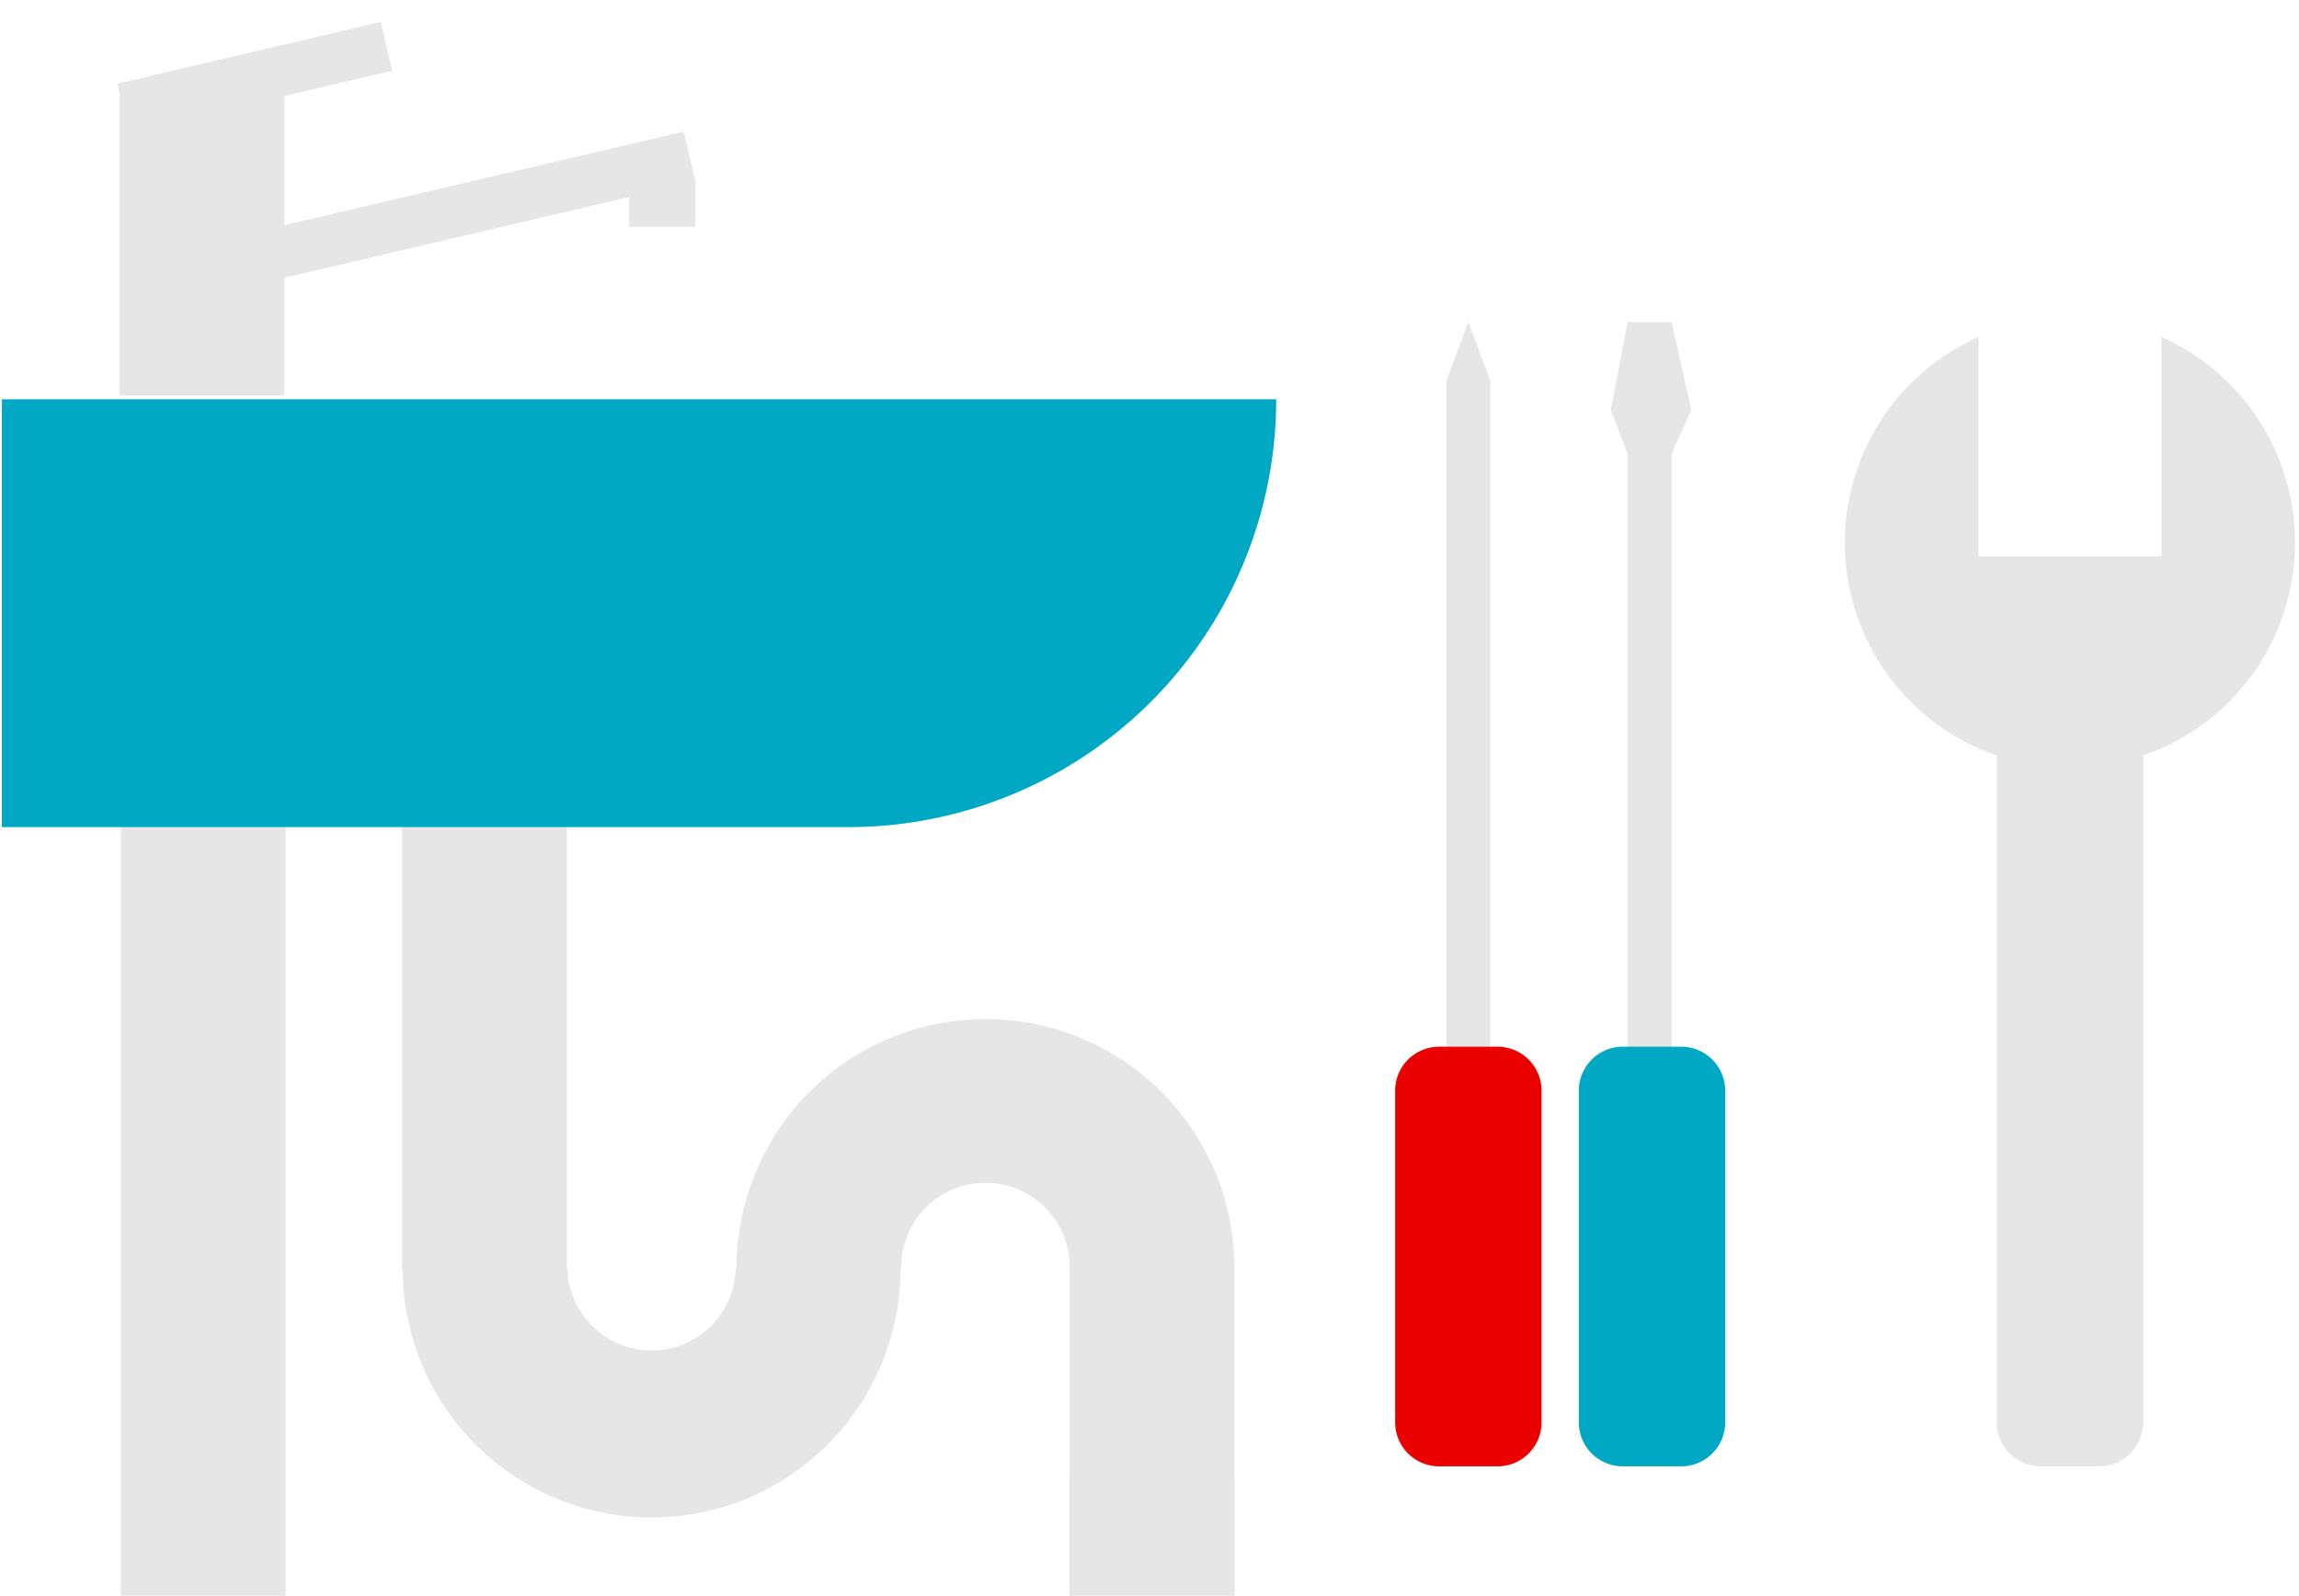
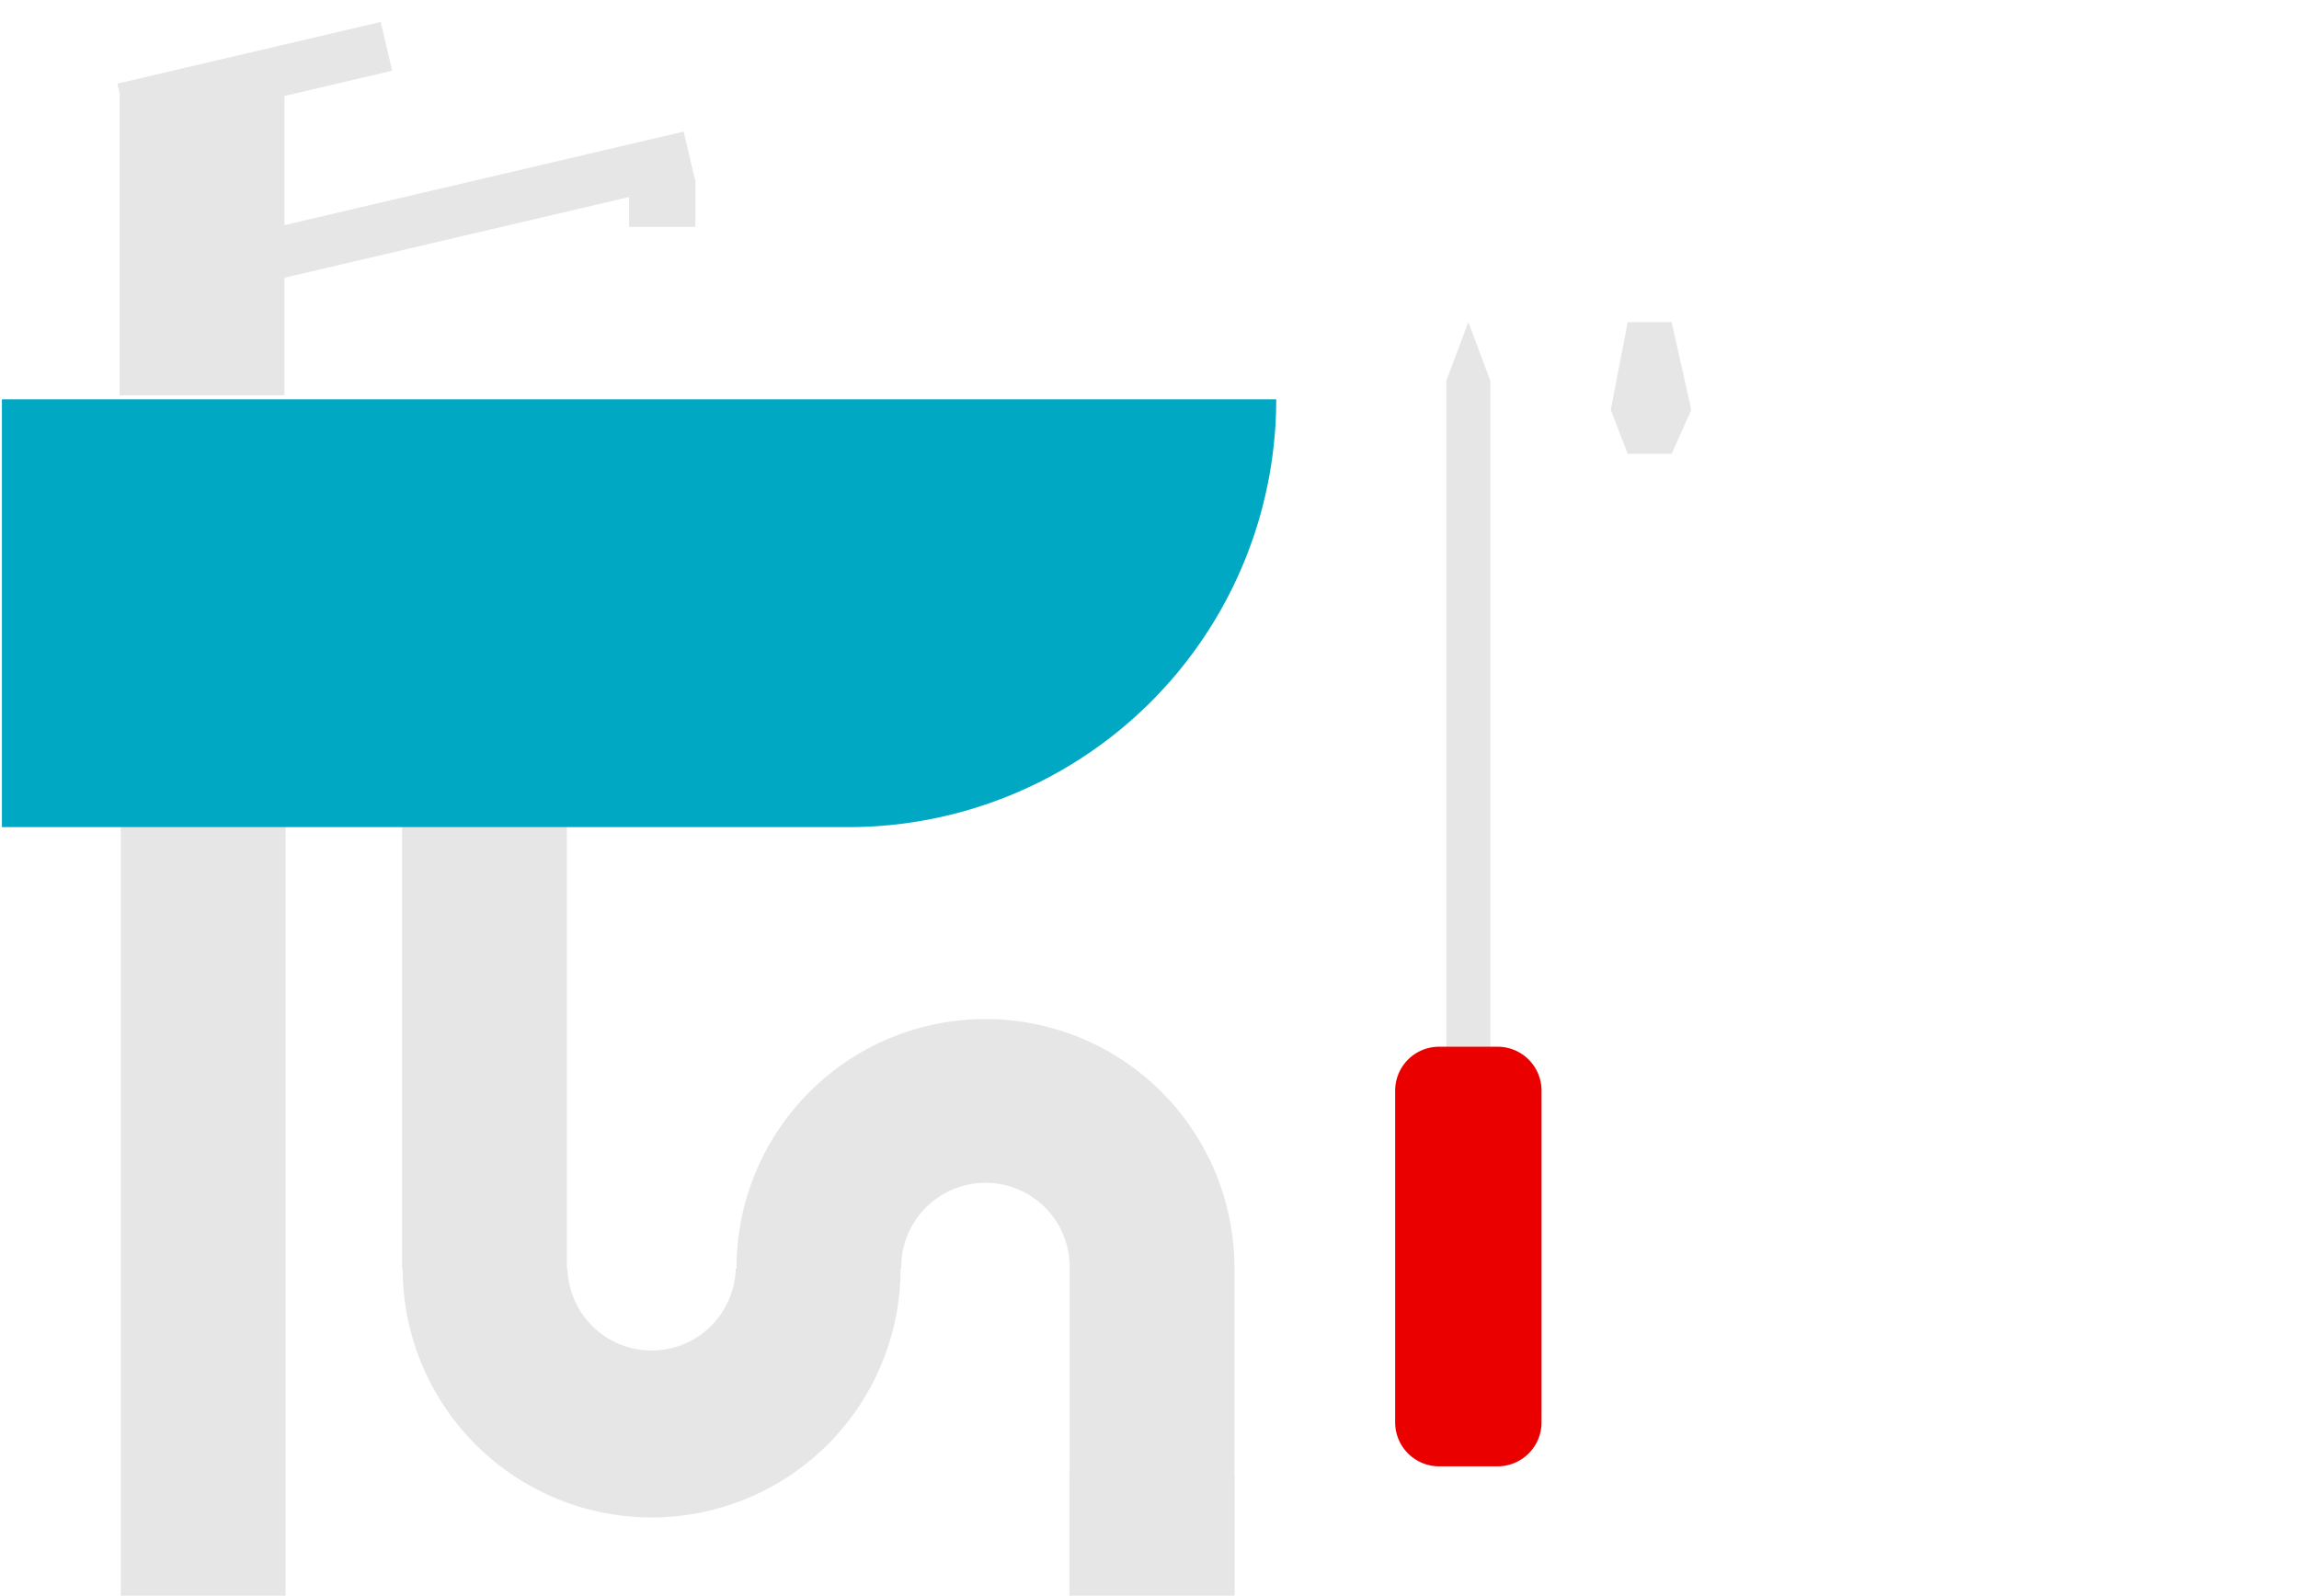
<svg xmlns="http://www.w3.org/2000/svg" width="314" height="218" viewBox="0 0 314 218">
  <defs>
    <clipPath id="clip-path">
      <rect id="長方形_1391" data-name="長方形 1391" width="314" height="218" transform="translate(1236)" fill="none" />
    </clipPath>
  </defs>
  <g id="グループ_364" data-name="グループ 364" transform="translate(-1236)" clip-path="url(#clip-path)">
    <path id="パス_608" data-name="パス 608" d="M1436.549,44l-3,8h6Z" fill="#e6e6e6" />
    <rect id="長方形_1410" data-name="長方形 1410" width="6" height="100" transform="translate(1433.549 52)" fill="#e6e6e6" />
-     <rect id="長方形_1411" data-name="長方形 1411" width="6" height="96" transform="translate(1458.314 56.45)" fill="#e6e6e6" />
    <path id="パス_609" data-name="パス 609" d="M1464.314,62h-6L1456,56l2.314-12h6L1467,56Z" fill="#e6e6e6" />
    <rect id="長方形_1412" data-name="長方形 1412" width="22.513" height="116" transform="translate(1252.498 102)" fill="#e6e6e6" />
    <path id="パス_557" data-name="パス 557" d="M1404.6,173.22v44.69h-22.51v-44.1c0-.16.01-.33.01-.5v-.09c0-.2-.01-.4-.01-.59a11.5,11.5,0,0,0-22.99.59v.09h-.1a34,34,0,0,1-68,0h-.09V102.4h22.51v70.91h.09a11.494,11.494,0,0,0,22.98,0h.11v-.09a34,34,0,1,1,68,0" fill="#e6e6e6" />
-     <path id="パス_558" data-name="パス 558" d="M1387.09,192.63c0,.19.01.39.01.59v.09c0,.17-.01.34-.01.5Z" fill="#e6e6e6" />
    <rect id="長方形_1386" data-name="長方形 1386" width="62.355" height="6.999" transform="translate(1268.669 32.205) rotate(-13.187)" fill="#e6e6e6" />
    <rect id="長方形_1387" data-name="長方形 1387" width="22.513" height="16.665" transform="translate(1382.087 201.335)" fill="#e6e6e6" />
-     <path id="パス_559" data-name="パス 559" d="M1549.46,74.13a30.76,30.76,0,0,1-20.75,29.08v91.12a6,6,0,0,1-6,6h-7.99a6,6,0,0,1-6-6V103.21a30.755,30.755,0,0,1-2.5-57.18V76h25V46.03a30.778,30.778,0,0,1,18.24,28.1" fill="#e6e6e6" />
    <path id="パス_560" data-name="パス 560" d="M1351.86,113h-115.6V54.555h174.047A58.445,58.445,0,0,1,1351.86,113" fill="#00a8c4" />
    <rect id="長方形_1388" data-name="長方形 1388" width="22.513" height="41" transform="translate(1252.333 13)" fill="#e6e6e6" />
    <rect id="長方形_1389" data-name="長方形 1389" width="36.944" height="6.842" transform="translate(1252.03 11.428) rotate(-13.187)" fill="#e6e6e6" />
    <rect id="長方形_1390" data-name="長方形 1390" width="9.05" height="6.475" transform="translate(1321.926 24.525)" fill="#e6e6e6" />
-     <path id="パス_561" data-name="パス 561" d="M1465.629,200.326h-7.992a6,6,0,0,1-6-6V149a6,6,0,0,1,6-6h7.992a6,6,0,0,1,6,6v45.326a6,6,0,0,1-6,6" fill="#00a8c4" />
    <path id="パス_562" data-name="パス 562" d="M1440.545,200.326h-7.992a6,6,0,0,1-6-6V149a6,6,0,0,1,6-6h7.992a6,6,0,0,1,6,6v45.326a6,6,0,0,1-6,6" fill="#eb0000" />
  </g>
</svg>